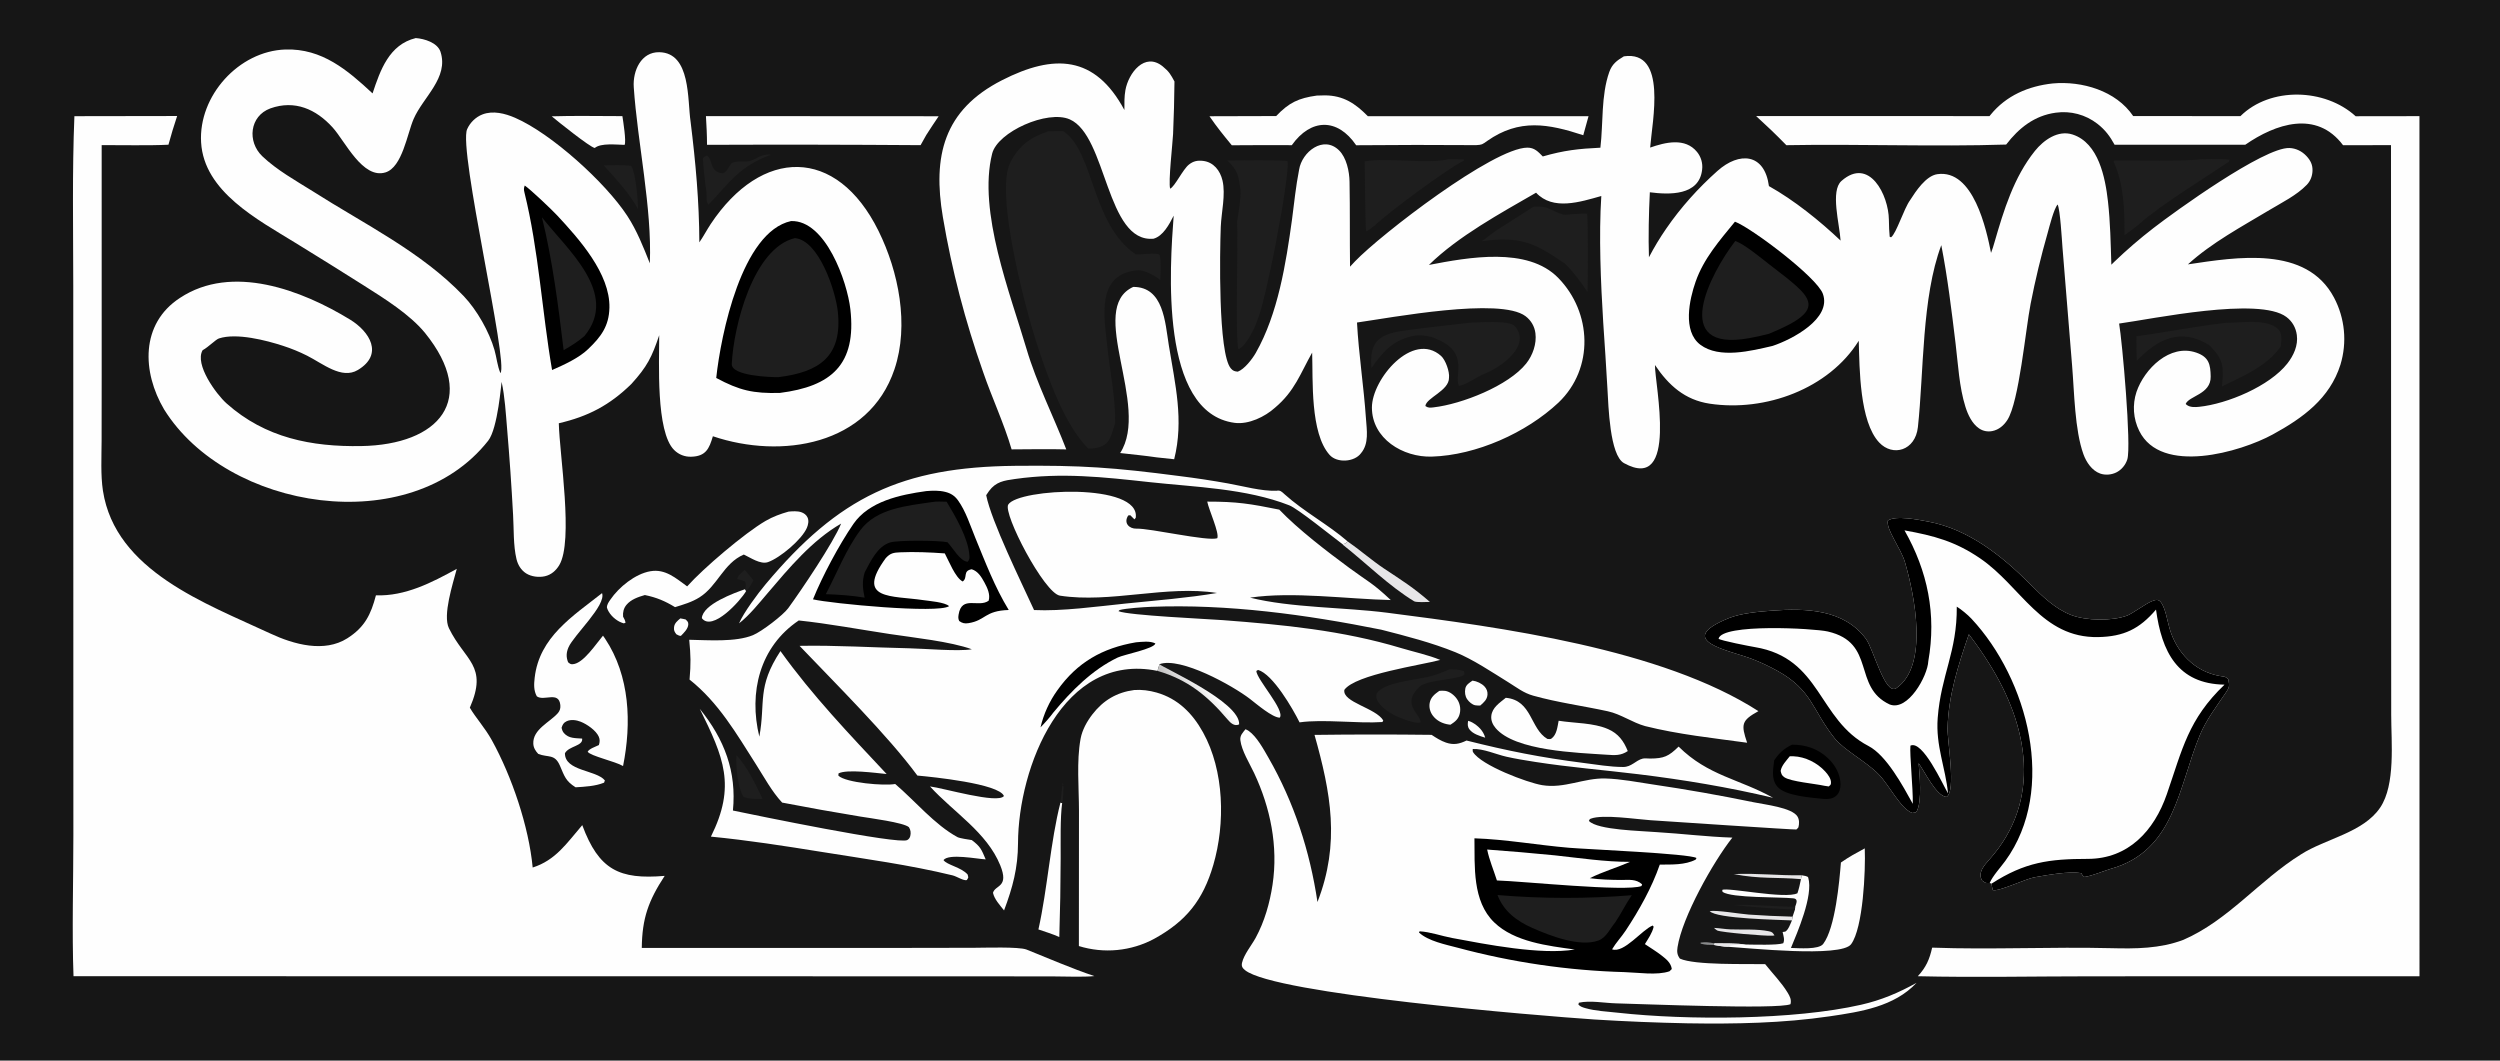
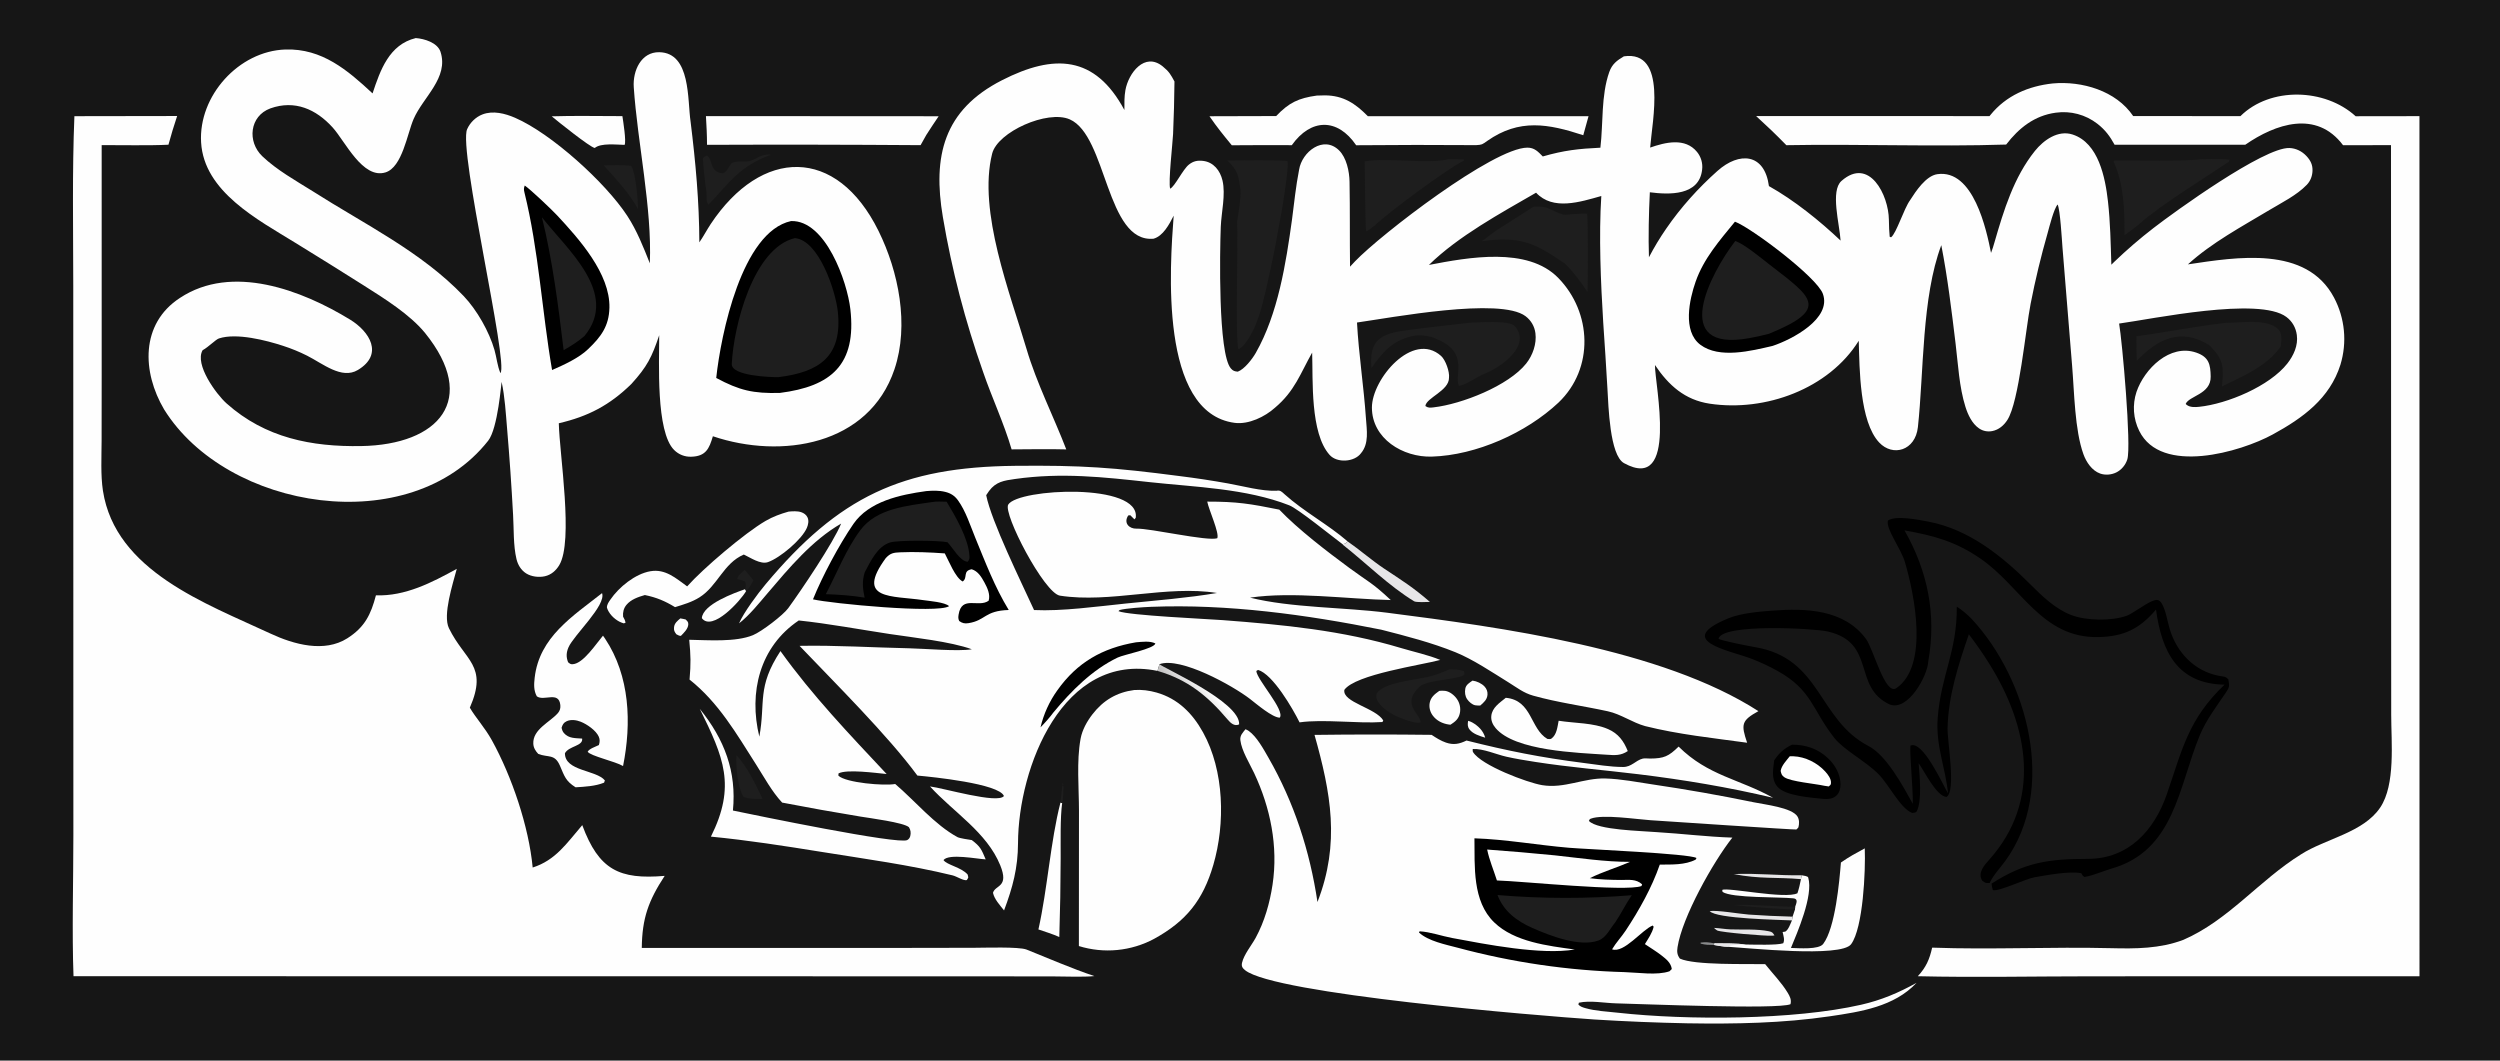
<svg xmlns="http://www.w3.org/2000/svg" version="1.1" style="display: block;" viewBox="0 0 2048 869" width="1584" height="672" preserveAspectRatio="none">
  <defs>
    <linearGradient id="Gradient1" gradientUnits="userSpaceOnUse" x1="974.18" y1="576.51" x2="989.959" y2="563.215">
      <stop class="stop0" offset="0" stop-opacity="1" stop-color="rgb(198,197,197)" />
      <stop class="stop1" offset="1" stop-opacity="1" stop-color="rgb(255,255,255)" />
    </linearGradient>
  </defs>
  <path transform="translate(0,0)" fill="rgb(22,22,22)" d="M 0 0 L 2048 0 L 2048 869 L 0 869 L 0 0 z" />
  <path transform="translate(0,0)" fill="rgb(254,254,254)" d="M 1330.29 46.162 C 1366.05 40.959 1353.44 99.305 1351.81 120.916 C 1364.17 116.603 1380.45 112.513 1390.21 124.495 C 1393.49 128.529 1395 133.717 1394.4 138.882 C 1392.07 160.634 1367.13 159.565 1351.55 157.545 C 1350.69 174.245 1350.26 194.192 1350.81 210.793 C 1355.04 202.688 1359.77 194.849 1364.97 187.322 C 1376.86 169.995 1391.28 153.987 1406.96 140.031 C 1424.84 124.12 1445.51 125.504 1449.11 152.475 C 1469.75 164.051 1490.66 180.861 1507.81 197.122 C 1506.95 183.354 1499.28 156.401 1508.55 148.236 C 1531.37 128.139 1547.16 159.961 1547.37 179.981 C 1547.42 184.91 1547.67 190.806 1548.04 193.989 L 1549.14 194.437 C 1553.53 191.241 1559.62 170.991 1564.79 163.944 C 1569.33 156.807 1577.69 144.085 1586.98 142.722 C 1616.73 138.355 1627.34 188.46 1631.05 207.206 C 1632.22 204.341 1633.06 201.363 1633.92 198.407 C 1641.5 172.238 1649.68 145.282 1666.99 123.674 C 1674.15 114.777 1685.93 106.331 1697.86 110.208 C 1719.21 117.143 1724.63 145.644 1726.82 164.826 C 1728.79 182.077 1729.07 199.627 1729.62 216.882 C 1730.39 216.114 1731.16 215.354 1731.94 214.602 C 1742.19 204.748 1752.98 195.455 1764.24 186.766 C 1781.61 173.34 1854.58 120.573 1875.45 121.272 C 1880.85 121.453 1885.8 123.936 1889.46 127.863 C 1892.83 131.476 1894.6 135.079 1894.4 140.074 C 1894.22 144.369 1892.68 148.352 1889.7 151.446 C 1881.41 160.031 1869.39 165.917 1859.2 172.033 C 1836.65 185.565 1811.84 198.831 1792.34 216.615 C 1832.31 210.669 1889.34 200.993 1912.03 243.824 C 1920.98 260.748 1922.87 280.524 1917.28 298.834 C 1908.53 326.514 1886.53 342.474 1861.85 355.964 C 1835.49 370.373 1770.39 389.463 1752.44 353.012 C 1747.54 343.096 1746.74 331.648 1750.2 321.143 C 1756.65 302.24 1777.51 281.521 1799.06 288.872 C 1809.64 292.479 1810.82 298.674 1810.99 308.557 C 1811.24 323.125 1793.12 324.333 1790.52 330.98 C 1790.85 331.3 1791 331.46 1791.39 331.762 C 1794.09 333.851 1798.3 333.654 1801.51 333.32 C 1824.67 330.912 1859.26 316.35 1873.77 297.875 C 1878.96 291.261 1882.73 283.049 1881.56 274.475 C 1880.74 268.46 1877.88 263.375 1873.02 259.71 C 1850.72 242.891 1763.22 261.364 1735.98 265.109 C 1738.51 279.509 1746.16 365.48 1742.68 376.45 C 1741.24 380.974 1737.87 385.039 1733.6 387.119 C 1729.64 389.044 1724.65 389.488 1720.47 388.008 C 1713.7 385.606 1709.09 378.648 1706.75 372.17 C 1699.58 352.336 1699.28 321.183 1697.48 299.712 L 1689.57 202.634 C 1689.07 196.044 1687.71 171.999 1685.62 167.551 C 1682.5 171.058 1678.87 185.683 1677.5 190.633 C 1671.99 209.848 1667.31 229.291 1663.48 248.909 C 1659.32 270.127 1654.02 329.167 1644.45 344.082 C 1641.61 348.513 1637.47 352.096 1632.2 353.166 C 1628.33 353.953 1624.46 353.237 1621.2 350.987 C 1615.52 347.068 1612.12 339.814 1610.1 333.376 C 1604.95 317.009 1604.08 298.512 1602.01 281.489 C 1598.75 254.663 1595.5 227.388 1590.31 200.878 C 1574.19 243.888 1576.09 304.477 1571.14 349.975 C 1569.05 369.254 1550.6 374.453 1539.43 362.567 C 1523.33 345.431 1523.34 301.952 1522.69 279.214 C 1498.2 318.544 1446.22 337.621 1400.58 330.754 C 1380.23 327.692 1366.94 315.726 1355.74 299.072 C 1355.58 315.099 1375.22 404.096 1330.41 379.481 C 1318.61 373.001 1317.66 332.426 1316.79 318.15 C 1315.76 300.175 1314.61 282.206 1313.36 264.246 C 1311.33 231.49 1309.7 192.969 1311.79 160.602 C 1294.45 165.468 1272.22 172.759 1258.35 157.877 C 1229.17 174.757 1194.73 193.42 1170.57 217.074 C 1202.91 210.871 1251.32 201.948 1276.48 227.671 C 1304.14 255.947 1306.01 301.887 1276.75 329.832 C 1250.32 354.682 1209.32 373.006 1172.96 374.119 C 1149.26 374.844 1123.84 359.403 1123.87 333.867 C 1123.9 310.571 1157.35 270.95 1180.52 291.621 C 1184.2 294.91 1187.65 304.63 1187.02 309.518 C 1187.16 320.189 1168.29 325.902 1167.66 332.69 C 1169.95 334.331 1171.62 334.08 1174.41 333.763 C 1197.4 331.145 1235.76 316.093 1250.25 297.863 C 1255.62 291.117 1258.96 281.623 1257.81 272.945 C 1257.07 267.332 1254.25 262.518 1249.75 259.091 C 1229.07 243.324 1139.48 260.33 1111.65 264.257 C 1113.06 290.241 1117.21 316.735 1118.98 342.733 C 1119.64 352.372 1121.65 363.426 1114.91 371.36 C 1109.57 378.621 1095.34 379.6 1089.2 372.716 C 1073.19 354.764 1075.65 311.382 1074.92 288.902 C 1065.29 305.911 1060.73 320.397 1044.43 334.087 C 1036.23 341.475 1022.89 347.961 1011.46 346.466 C 949.398 338.341 958.422 217.749 961.479 176.71 C 957.79 184.013 952.76 193.422 944.981 195.59 C 906.027 199.162 906.959 111.26 876.343 97.803 C 858.184 89.822 817.242 107.99 812.763 125.9 C 800.907 173.294 827.632 240.652 840.985 286.075 C 849.09 313.649 863.431 341.993 873.493 368.218 C 859.118 367.795 843.2 368.161 828.71 368.195 C 822.452 346.821 812.618 325.932 805.396 304.883 C 790.698 263.041 779.801 221.623 772.4 177.875 C 763.975 128.073 772.88 90.179 820.859 65.719 C 863.511 43.976 897.037 45.287 921.102 90.138 C 921.076 84.51 921.002 79.13 921.92 73.929 C 924.391 59.926 937.717 42.339 952.521 54.414 C 957.8 58.721 959.07 61.112 962.129 66.759 C 961.998 81.124 961.616 95.484 960.984 109.835 C 960.581 117.805 956.993 149.065 958.583 154.596 C 962.442 152.831 968.941 138.854 973.941 134.866 C 977.549 131.989 980.967 131.294 985.547 131.824 C 994.193 132.826 999.551 139.809 1001.46 147.866 C 1004.18 159.385 1000.54 173.915 1000.06 185.737 C 999.266 205.538 997.77 289.765 1008.34 301.894 C 1010.15 303.96 1011.34 304.259 1014 304.519 C 1019.42 302.535 1025.87 294.176 1028.75 289.119 C 1046.98 257.078 1053.44 215.892 1058.43 179.783 C 1060.27 165.773 1061.49 152.994 1064.23 138.99 C 1066.55 124.429 1084.17 110.625 1096.94 123.185 C 1103.05 129.2 1105.39 140.386 1105.54 148.79 C 1105.97 172.032 1105.65 195.258 1105.95 218.502 C 1107.29 217.039 1108.64 215.59 1110.01 214.157 C 1131.26 191.989 1223.37 121.126 1251.2 120.975 C 1257.06 120.944 1260.03 124.311 1263.85 128.191 C 1281.32 123.147 1293.3 121.862 1311.04 121.012 C 1313.43 100.965 1311.51 78.305 1318.31 59.013 C 1320.62 52.466 1324.61 49.523 1330.29 46.162 z" />
  <path transform="translate(0,0)" fill="rgb(0,0,0)" d="M 1421.27 181.64 C 1434.51 186.551 1488.32 227.036 1493.29 240.719 C 1500.72 261.143 1467.82 278.211 1452.26 283.371 C 1434.76 287.488 1408.38 294.182 1392.85 282.408 C 1378.22 271.317 1383.95 245.377 1389.06 230.778 C 1395.74 211.689 1408.73 197.039 1421.27 181.64 z" />
  <path transform="translate(0,0)" fill="rgb(30,30,30)" d="M 1421.57 197.433 C 1429.31 200.209 1443.04 211.694 1449.84 216.971 C 1483.9 243.402 1499.81 252.778 1449.18 273.465 C 1443.83 274.887 1438.43 276.087 1432.98 277.062 C 1367.23 289.025 1401.1 223.929 1421.57 197.433 z" />
  <path transform="translate(0,0)" fill="rgb(254,254,254)" d="M 60.95 95.195 L 145.117 95.058 C 142.514 102.826 140.138 110.668 137.992 118.575 C 122.081 119.369 99.651 118.838 83.29 118.895 L 83.301 306.439 L 83.238 361.26 C 83.19 373.967 82.377 389.427 84.319 402.06 C 94.471 467.853 168.724 494.452 221.579 519.119 C 240.828 528.103 265.693 534.948 284.53 522.985 C 298.837 513.899 303.869 503.373 307.96 487.783 C 331.97 488.631 353.803 477.313 374.195 466.079 C 370.919 478.487 362.557 504.076 367.765 514.724 C 380.942 541.663 400.044 545.179 384.886 579.839 C 389.662 588.082 397.217 596.158 402.999 606.642 C 419.32 636.236 433.236 677.289 436.37 710.807 C 455.208 704.784 464.232 690.943 476.986 676.064 C 490.596 712.845 507.408 720.783 544.502 717.641 C 531.167 738.024 526.015 752.405 525.75 776.681 L 727.96 776.689 L 797.891 776.565 C 806.214 776.554 834.794 775.57 840.933 778.014 C 859.003 785.208 877.716 793.452 896.508 799.75 C 887.361 800.645 873.96 800.075 864.324 800.03 L 810.328 799.947 L 629.678 799.92 L 60.222 799.848 C 58.894 764.577 60.112 720.382 60.107 684.238 L 60.063 455.411 L 60.019 233.763 C 59.998 188.725 59.087 140.007 60.95 95.195 z" />
  <path transform="translate(0,0)" fill="rgb(254,254,254)" d="M 340.582 31.197 C 347.651 31.713 358.34 34.907 360.868 42.442 C 367.761 63.73 346.645 79.482 338.818 97.523 C 333.633 109.476 329.569 137.046 315.752 141.269 C 297.1 146.969 282.732 115.749 272.502 104.444 C 258.907 89.42 241.445 81.69 221.5 88.798 C 204.462 95.051 202.323 116.06 214.926 128.057 C 226.787 139.349 242.16 147.924 256.029 156.593 C 298.145 183.49 345.076 206.109 379.928 242.663 C 390.776 254.102 400.758 271.757 405.078 286.751 C 406.884 293.02 407.348 299.585 409.943 305.723 C 416.889 298.147 375.283 122.568 382.673 105.852 C 385.066 100.442 389.724 95.85 395.267 93.736 C 403.949 90.424 413.779 92.961 421.975 96.52 C 451.678 109.419 495.984 149.5 513.856 176.833 C 521.827 189.024 526.978 202.276 532.342 215.733 C 534.23 170.552 522.237 116.855 519.176 71.425 C 518.266 57.905 525.258 42.504 540.073 42.772 C 566.11 43.242 563.043 82.014 565.736 99.709 C 569.886 133.383 572.786 165.133 572.903 198.566 C 575.754 194.559 579.348 187.874 582.153 183.646 C 623.706 121.015 685.316 119.504 719.743 189.327 C 736.072 222.445 744.986 266.214 732.744 302.573 C 711.745 364.938 640.125 376.409 583.991 357.443 C 580.985 367.64 578.215 373.909 566.201 374.214 C 560.993 374.397 555.944 372.403 552.266 368.711 C 537.149 353.753 540.067 296.302 540.033 274.656 C 533.994 292.623 530.159 300.354 517.248 314.581 C 499.483 331.971 481.817 341.221 457.773 346.795 C 458.345 372.442 469.956 443.375 458.13 463.074 C 455.464 467.515 451.552 470.952 446.423 472.134 C 441.559 473.256 435.261 472.531 431.01 469.81 C 426.817 467.126 424.235 462.814 423.098 458.048 C 420.425 446.833 420.998 433.353 420.317 421.808 C 419.048 398.266 417.415 374.745 415.417 351.253 C 414.36 338.909 413.573 324.824 410.919 312.888 C 410.69 313.043 407.921 351.027 399.893 361.129 C 335.937 442.205 186.015 418.365 134.415 335.428 C 116.422 304.915 114.849 265.335 147.385 244.117 C 190.108 215.846 247.221 237.682 286.797 261.867 C 302.778 271.633 314.557 290.31 293.143 303.158 C 279.912 311.097 264.413 297.888 251.59 291.431 C 245.208 288.224 238.589 285.514 231.792 283.324 C 218.029 278.846 193.853 272.579 179.398 277.28 C 176.67 278.167 170.849 284.301 165.977 286.954 C 159.218 298.575 177.143 322.983 185.575 330.515 C 217.32 358.874 255.355 366.175 295.897 365.488 C 359.495 364.411 392.425 327.449 348.102 272.694 C 335.67 257.554 314.879 244.586 297.871 233.814 C 279.386 222.112 260.823 210.535 242.182 199.083 C 211.201 179.973 167.106 157.099 164.74 116.659 C 162.512 78.571 195.581 41.822 233.779 40.56 C 263.788 39.569 284.771 57.505 305.2 76.531 C 311.537 57.455 318.775 36.527 340.582 31.197 z" />
  <path transform="translate(0,0)" fill="rgb(0,0,0)" d="M 648.008 181.128 C 676.347 180.151 694.074 230.922 696.615 253.3 C 701.78 298.789 681.03 316.58 638.83 321.947 C 616.927 322.479 605.895 319.948 586.733 309.675 C 590.542 274.167 607.655 190.001 648.008 181.128 z" />
  <path transform="translate(0,0)" fill="rgb(30,30,30)" d="M 651.18 195.101 C 670.897 196.853 684.51 238.388 686.317 255.098 C 690.327 292.177 671.131 304.871 637.715 309.013 C 631.121 309.109 598.999 308.026 599.464 298.21 C 600.922 267.43 617.031 203.197 651.18 195.101 z" />
  <path transform="translate(0,0)" fill="rgb(0,0,0)" d="M 429.873 151.996 C 434.773 155.4 451.876 171.613 456.322 176.39 C 474.403 195.816 499.863 224.224 499.241 252.118 C 498.902 267.365 492.128 276.176 481.772 286.057 C 474.294 293.325 461.656 299.082 452.257 303.181 C 443.95 255.04 441.391 205.256 429.589 157.545 C 429.037 155.313 429.066 154.166 429.873 151.996 z" />
  <path transform="translate(0,0)" fill="rgb(30,30,30)" d="M 443.946 178.008 C 463.832 203.814 507.759 240.171 478.752 275.347 C 473.43 279.931 467.824 283.461 461.736 286.897 C 457.47 251.188 452.528 212.685 443.946 178.008 z" />
  <path transform="translate(0,0)" fill="rgb(254,254,254)" d="M 605.422 510.755 C 609.194 501.894 620.803 486.326 627.164 478.725 C 687.301 406.871 738.857 382.628 831.517 381.676 C 885.927 381.117 912.32 383.024 966.389 390.077 C 979.601 391.722 992.767 393.722 1005.87 396.072 C 1018.49 398.329 1033.17 402.495 1045.61 402.11 C 1048.86 401.478 1049.89 402.786 1052.45 405.089 C 1068.15 419.213 1088.07 429.785 1103.93 443.559 C 1101.6 445.803 1102.7 445.281 1099.79 445.864 C 1091.39 439.613 1063.3 416.829 1056.18 414.035 C 1020.72 400.14 978.821 399.08 941.881 395.047 C 903.709 390.879 869.948 387.038 831.485 392.458 C 822.376 393.742 815.867 394.711 810.238 402.271 C 809.412 403.394 808.63 404.548 807.892 405.731 C 812.09 427.114 836.559 476.807 847.095 499.834 C 869.81 500.957 899.079 496.879 922.263 494.494 C 946.115 492.041 973.652 489.875 996.948 485.856 C 955.784 479.239 909.53 494.453 868.294 488.045 C 855.417 486.044 821.433 420.667 825.957 413.406 C 834.232 400.124 934.507 395.263 930.385 424.267 L 929.327 425.538 L 925.932 422.146 L 924.267 422.322 C 920.062 428.718 925.322 433.352 930.994 433.15 C 942.102 432.755 989.12 443.691 997.189 441.009 C 999.114 436.845 990.273 417.738 988.97 410.997 C 1013.53 410.983 1024.04 412.741 1047.99 417.564 C 1063.38 433.692 1087.12 451.86 1105.23 465.222 C 1121.03 476.88 1124.02 477.28 1139.32 491.647 C 1103.74 490.84 1058.99 484.47 1024.05 489.675 C 1057.84 498.1 1101.09 497.504 1136.34 502.03 C 1229.55 514 1361.15 531.576 1440.49 582.669 C 1426.52 590.408 1426.14 593.436 1431.25 608.558 C 1403.4 604.714 1375.12 601.793 1347.72 594.926 C 1337.17 592.016 1327.94 585.161 1317.18 582.795 C 1296.81 578.344 1276.08 575.618 1255.99 569.984 C 1248 567.744 1242.63 563.332 1235.71 559.063 C 1222.31 550.796 1206.74 540.253 1192.25 534.387 C 1172.73 526.488 1151.89 521.136 1131.55 515.934 C 1070.14 503.599 1005.72 494.741 942.988 497.199 C 936.843 497.44 922.545 498.389 917.207 499.796 L 916.244 500.761 C 924.593 504.272 989.135 507.14 1001.57 508.088 C 1051.34 511.88 1099.61 516.479 1147.77 530.98 C 1157.82 534.006 1170.29 536.681 1179.87 540.716 C 1164.72 544.884 1110.39 552.526 1101.3 565.224 C 1099.47 575.453 1127.08 580.003 1133.17 590.294 L 1132.49 591.588 C 1112.53 592.991 1084.03 589.064 1064.6 591.865 C 1059.14 580.818 1042.8 552.455 1030.61 548.891 L 1029.17 549.771 C 1029.61 556.833 1052.94 582.047 1048.38 588.011 C 1042.41 588.02 1029.17 576.677 1024.09 572.752 C 1009.86 561.75 967.129 537.974 949.865 544.174 L 948.212 549.69 C 870.565 533.857 834.158 629.099 833.959 690.847 C 833.894 711.159 829.608 727.09 822.515 745.95 C 818.963 741.419 814.668 736.945 813.451 731.518 C 815.307 724.879 826.842 727.286 819.408 708.98 C 808.394 681.86 781.098 665.5 761.862 644.372 C 772.485 645.589 817.485 658.925 822.42 652.209 C 818.476 642.044 763.271 636.5 751.526 635.455 C 727.144 602.367 684.194 559.804 654.999 529.174 C 684.367 528.577 715.423 530.566 744.881 531.174 C 757.338 531.431 784.943 533.896 796.133 531.976 C 778.72 525.616 748.082 522.384 728.864 519.476 C 704.944 515.858 678.207 510.866 654.335 508.378 C 622.335 529.894 613.2 567.363 622.046 603.583 C 627.291 575.245 619.808 563.236 639.353 533.456 C 665.422 569.852 695.85 601.64 726.333 634.193 C 717.608 633.376 693.785 630.043 686.917 633.684 L 686.786 635.507 C 692.694 641.383 724.614 644.069 733.343 642.356 C 749.36 655.947 765.695 675.784 784.342 685.876 C 786.145 686.852 793.705 687.957 796.078 688.305 C 803.29 693.718 804.036 696.05 807.47 704.126 C 800.228 703.743 777.341 699.141 772.913 704.68 C 775.61 708.743 787.416 710.495 792.691 716.539 C 793.391 719.643 793.587 718.431 792.029 721.087 C 789.52 721.888 783.685 718.039 780.389 717.235 C 745.199 708.656 708.661 703.746 672.91 697.982 C 642.871 693.14 612.593 688.426 582.387 685.48 C 603.108 643.884 592.911 620.627 573.266 580.795 C 593.531 605.867 603.502 632.22 600.415 664.105 C 617.936 667.761 736.061 692.207 743.206 688.305 C 744.515 687.59 745.313 686.483 745.689 685.014 C 746.34 682.468 746.008 679.981 744.61 677.781 C 740.574 673.921 711.842 670.221 704.951 669.07 C 683.49 665.544 662.078 661.718 640.724 657.594 C 632.231 648.442 626.093 636.944 619.418 626.457 C 603.291 601.121 588.662 575.678 564.883 556.808 C 566.01 543.321 565.865 537.402 564.613 524.19 C 580.166 524.483 602.569 526.266 616.805 520.423 C 624.06 517.445 641.616 503.918 645.673 498.358 C 656.531 483.479 682.768 444.56 689.056 428.999 C 665.21 442.769 646.432 465.344 628.793 486.051 C 621.73 494.343 613.957 504.079 605.422 510.755 z" />
  <path transform="translate(0,0)" fill="rgb(0,0,0)" d="M 758.775 402.374 C 764.05 401.948 769.135 401.751 774.325 403.018 C 778.8 404.111 782.078 406.189 784.779 409.935 C 791.188 418.823 794.836 430.579 798.981 440.673 C 807.304 460.939 814.909 481.01 826.353 499.789 C 806.394 500.424 807.602 508.277 793.466 510.569 C 790.265 511.087 788.396 510.655 785.795 508.834 C 784.863 506.986 784.975 505.51 785.293 503.521 C 787.852 487.541 801.65 498.206 809.911 492.181 C 811.412 487.104 808.854 481.654 806.434 477.218 C 804.012 472.781 801.133 467.949 796.03 466.424 C 788.406 467.683 793.034 473.301 788.645 476.44 C 782.606 473.425 777.198 459.387 773.972 453.42 C 762.178 452.582 749.363 451.996 737.563 452.53 C 732.026 452.78 729.47 453.096 725.614 457.283 C 700.362 491.833 730.704 487.868 756.299 491.703 C 761.138 492.428 774.159 493.381 777.494 496.646 C 768.48 502.933 680.381 494.501 665.995 491.062 C 673.639 472.134 687.439 446.234 699.123 429.272 C 711.906 410.716 737.426 405.334 758.775 402.374 z" />
  <path transform="translate(0,0)" fill="rgb(30,30,30)" d="M 763.543 411.366 C 767.247 410.629 771.68 411.079 775.478 411.069 C 782.753 423.206 793.214 440.979 794.149 455.156 C 794.309 457.593 794.252 458.441 792.682 460.297 C 786.429 459.805 780.638 448.917 776.169 444.272 C 769.026 442.711 735.644 442.475 729.207 444.45 C 718.739 447.663 713.159 459.968 708.379 468.925 C 706.096 476.379 706.709 482.255 708.302 489.677 C 697.751 487.898 687.173 487.183 676.498 486.833 C 685.694 469.403 692.959 450.302 704.798 434.386 C 718.116 416.483 743.078 414.407 763.543 411.366 z" />
  <path transform="translate(0,0)" fill="rgb(0,0,0)" d="M 930.589 526.27 C 935.498 525.885 941.995 524.949 946.482 527.193 C 945.581 531.555 920.738 536.286 915.586 538.758 C 894.687 548.783 877.645 566.06 863.022 583.66 C 859.753 588.082 856.23 592.003 852.392 595.938 C 854.959 585.013 859.646 574.698 866.188 565.58 C 882.419 542.689 903.203 530.927 930.589 526.27 z" />
  <path transform="translate(0,0)" fill="rgb(254,254,254)" d="M 1020.29 597.506 C 1021.21 597.862 1022.08 598.264 1022.89 598.835 C 1029.55 603.519 1035.11 613.824 1039.1 620.778 C 1060.13 657.453 1073.06 697.319 1079.27 739.06 C 1098.03 690.872 1090.19 649.496 1076.85 602.138 C 1108.82 601.717 1140.8 601.702 1172.77 602.094 C 1176.51 604.566 1180.27 606.972 1184.54 608.44 C 1190.82 610.597 1195.57 609.562 1201.38 606.745 C 1235.16 615.235 1262.26 620.659 1297.01 625.085 C 1307.63 626.437 1318.98 628.403 1329.66 628.427 C 1336.61 628.443 1339.88 623.036 1345.7 621.565 C 1347.32 621.156 1350.04 621.528 1351.81 621.517 C 1363.13 621.448 1366.94 619.728 1375.12 611.713 C 1399.36 635.731 1424.8 638.151 1452.52 653.681 C 1416.44 645.074 1379.14 638.865 1342.32 634.372 C 1314.21 630.941 1285.89 628.669 1257.9 624.312 C 1249.91 623.07 1241.86 621.772 1233.98 619.993 C 1225.5 618.079 1215.06 613.258 1206.47 613.697 C 1206.47 614.543 1206.27 615.511 1206.72 616.241 C 1213.5 627.134 1251.1 641.259 1263.29 643.304 C 1281.38 646.338 1297.36 637.362 1315.01 637.839 C 1327.99 638.19 1341.4 640.868 1354.25 642.784 C 1381.9 646.857 1409.42 651.72 1436.79 657.365 C 1445.42 659.186 1468.05 661.654 1472.51 669.036 C 1474.12 671.694 1474 675.007 1473.25 677.899 C 1472.88 678.29 1472.03 679.444 1471.6 679.639 C 1470.85 679.983 1364.18 672.852 1351.94 672.024 C 1340.18 671.229 1313.12 667.049 1303.26 670.734 C 1302.08 671.174 1302.15 671.494 1301.63 672.613 C 1308.71 680.234 1345.22 680.734 1356.81 681.775 C 1377.61 683.01 1398.31 685.63 1419.15 686.294 C 1403.32 706.323 1377.98 751.534 1374.23 776.119 C 1373.66 779.878 1373.91 782.367 1376.16 785.419 C 1388.14 790.966 1430.71 789.668 1446.02 789.961 C 1452.02 797.538 1459.45 805.073 1464.4 813.284 C 1466.3 816.417 1467.68 819.071 1466.78 822.773 C 1457.08 827.224 1344.12 822.578 1323.98 822.092 C 1314.38 821.86 1302.72 819.514 1293.41 821.555 L 1293.01 823.069 C 1294.5 824.755 1296.57 825.386 1298.67 825.989 C 1306.93 828.371 1316.71 828.819 1325.28 829.764 C 1382.11 836.024 1469.37 835.849 1524.66 823.223 C 1541.23 819.437 1555.25 813.466 1570.03 805.28 C 1551.74 824.822 1524.23 828.981 1498.88 832.711 C 1460.51 838.356 1421.12 839.084 1382.38 838.442 C 1357.05 837.94 1331.72 836.904 1306.43 835.334 C 1259.2 832.165 1044.4 814.462 1020.01 794.961 C 1017.83 793.217 1016.83 791.712 1017.48 788.835 C 1019.01 782.07 1025.32 774.516 1028.67 768.343 C 1035.95 754.926 1040.22 739.824 1042.48 724.784 C 1047.18 693.465 1040.76 661.856 1027.39 633.41 C 1023.71 625.592 1017.09 615.016 1016.1 606.454 C 1015.66 602.624 1018.05 600.336 1020.29 597.506 z" />
  <path transform="translate(0,0)" fill="rgb(0,0,0)" d="M 1207.86 686.861 C 1233.49 687.708 1259.69 692.438 1285.32 694.61 C 1300.29 695.879 1384.08 699.39 1389.76 702.995 L 1389.1 704.308 C 1380.34 708.867 1369.34 708.31 1359.7 708.4 C 1353.23 727.174 1342.7 745.925 1331.76 762.456 C 1328.26 767.747 1323.81 772.361 1320.6 777.825 C 1330.42 781.326 1345.23 761.629 1353.91 758.314 L 1354.67 759.339 C 1353.48 764.521 1350.22 769.053 1347.49 773.55 C 1352.03 776.589 1356.81 779.488 1361.12 782.834 C 1364.93 785.796 1368.93 789.004 1369.53 793.986 L 1367.64 795.811 C 1357.64 799.333 1341.5 796.815 1330.75 796.496 C 1284.58 795.217 1238.71 788.507 1194.11 776.505 C 1184.44 773.939 1169.86 771.068 1162.42 764.015 L 1162.94 763.063 C 1171.76 763.542 1180.79 766.891 1189.52 768.524 C 1217.01 773.665 1262.48 782.637 1290.04 777.962 C 1268.11 774.974 1240.66 771.798 1224.07 755.768 C 1206.02 738.338 1208.18 709.819 1207.86 686.861 z" />
  <path transform="translate(0,0)" fill="rgb(30,30,30)" d="M 1226.75 733.343 C 1263.36 736.417 1300.16 736.466 1336.77 733.488 C 1331.79 740.618 1328.04 748.615 1323.12 755.859 C 1318.98 760.787 1315.96 768.156 1309.54 770.556 C 1294.17 776.296 1269.24 766.504 1255.31 760.317 C 1242.54 754.64 1231.92 746.797 1226.75 733.343 z" />
  <path transform="translate(0,0)" fill="rgb(254,254,254)" d="M 1218.28 696.063 C 1236.8 697.407 1255.31 698.996 1273.8 700.83 C 1294.2 703.041 1314.81 706.193 1335.36 706.165 C 1324.46 710.93 1313.03 714.199 1302.36 719.541 C 1311.05 720.693 1319.51 720.945 1328.25 720.996 C 1334.53 720.965 1340.24 720.054 1345.2 724.561 L 1344.73 725.965 C 1331.94 730.822 1247.36 722.022 1226.27 721.391 C 1223.61 712.948 1220.05 704.76 1218.28 696.063 z" />
-   <path transform="translate(0,0)" fill="rgb(254,254,254)" d="M 1571.75 625.343 C 1572.48 634.583 1574.68 656.244 1570.22 664.674 C 1569.51 666.013 1567.95 665.867 1566.41 666.075 C 1556.77 662.302 1547.76 643.427 1539.04 634.473 C 1528.72 623.865 1510.62 614.625 1502.81 604.769 C 1484.43 581.574 1484.57 565.501 1456.31 549.798 C 1449.46 545.978 1442.36 542.644 1435.04 539.82 C 1416.76 532.777 1370.54 525.073 1416.24 506.475 C 1426.21 502.416 1441.14 501.101 1451.63 500.339 C 1479.32 498.231 1510.6 499.159 1528.59 523.464 C 1534.81 531.857 1544.23 570.141 1553.47 563.833 C 1580.32 545.494 1568.32 486.974 1560.49 460.449 C 1557.22 449.382 1544.77 433.459 1546.57 426.499 C 1553.1 422.062 1571.9 425.904 1579.74 427.396 C 1612.99 433.731 1640.24 455.659 1663.55 479.065 C 1673.02 488.569 1683.82 498.965 1696.78 503.934 C 1709.14 508.674 1730.07 508.999 1742.55 504.39 C 1746.61 502.888 1757.81 494.594 1762.69 492.665 C 1766.13 491.303 1768.49 490.491 1770.92 494.48 C 1774.21 499.892 1775.53 509.024 1777.4 515.286 C 1783.18 534.68 1797.76 550.004 1818.02 553.786 C 1822.15 554.557 1822.81 554.005 1825.45 556.554 C 1826.49 562.314 1826.4 563.106 1823.16 567.876 C 1815.64 578.95 1807.25 589.968 1802.12 602.333 C 1784.58 644.58 1781.6 697.332 1729.03 711.892 C 1722.87 713.804 1714.61 717.314 1708.26 718.413 L 1707.58 718.526 C 1705.94 717.349 1705.92 717.259 1704.97 715.44 C 1694.89 713.597 1677.12 716.996 1666.66 718.791 C 1659.6 720.003 1637.13 730.805 1632.54 729.285 C 1631.96 727.18 1631.72 726.176 1631.46 724.01 L 1629.95 723.472 C 1625.86 723.444 1627.38 723.863 1623.84 721.599 C 1619.75 715.115 1625.64 708.811 1629.81 704.123 C 1672.59 656.07 1662.1 595.351 1629.35 543.421 C 1624.25 535.26 1618.75 527.348 1612.89 519.711 C 1604.25 544.838 1596.06 569.906 1595.44 596.749 C 1595.19 607.196 1602.66 648.614 1594.5 652.987 C 1586.11 652.039 1576.92 632.564 1571.75 625.343 z" />
  <path transform="translate(0,0)" fill="rgb(0,0,0)" d="M 1571.75 625.343 C 1572.48 634.583 1574.68 656.244 1570.22 664.674 C 1569.51 666.013 1567.95 665.867 1566.41 666.075 C 1556.77 662.302 1547.76 643.427 1539.04 634.473 C 1528.72 623.865 1510.62 614.625 1502.81 604.769 C 1484.43 581.574 1484.57 565.501 1456.31 549.798 C 1449.46 545.978 1442.36 542.644 1435.04 539.82 C 1416.76 532.777 1370.54 525.073 1416.24 506.475 C 1426.21 502.416 1441.14 501.101 1451.63 500.339 C 1479.32 498.231 1510.6 499.159 1528.59 523.464 C 1534.81 531.857 1544.23 570.141 1553.47 563.833 C 1580.32 545.494 1568.32 486.974 1560.49 460.449 C 1557.22 449.382 1544.77 433.459 1546.57 426.499 C 1553.1 422.062 1571.9 425.904 1579.74 427.396 C 1612.99 433.731 1640.24 455.659 1663.55 479.065 C 1673.02 488.569 1683.82 498.965 1696.78 503.934 C 1709.14 508.674 1730.07 508.999 1742.55 504.39 C 1746.61 502.888 1757.81 494.594 1762.69 492.665 C 1766.13 491.303 1768.49 490.491 1770.92 494.48 C 1774.21 499.892 1775.53 509.024 1777.4 515.286 C 1783.18 534.68 1797.76 550.004 1818.02 553.786 C 1822.15 554.557 1822.81 554.005 1825.45 556.554 C 1826.49 562.314 1826.4 563.106 1823.16 567.876 C 1815.64 578.95 1807.25 589.968 1802.12 602.333 C 1784.58 644.58 1781.6 697.332 1729.03 711.892 C 1722.87 713.804 1714.61 717.314 1708.26 718.413 L 1707.58 718.526 C 1705.94 717.349 1705.92 717.259 1704.97 715.44 C 1694.89 713.597 1677.12 716.996 1666.66 718.791 C 1659.6 720.003 1637.13 730.805 1632.54 729.285 C 1631.96 727.18 1631.72 726.176 1631.46 724.01 C 1658.81 706.375 1678.61 703.726 1710.36 703.713 C 1743.52 703.7 1764.72 680.645 1775.04 650.796 C 1787.88 613.652 1792.59 589.392 1822.34 560.968 C 1783.75 560.345 1770.88 533.859 1766.2 499.46 C 1752.7 515.317 1739.78 521.583 1718.85 521.993 C 1672.45 522.902 1655.68 480.393 1622.13 457.497 C 1601.71 443.56 1584.15 438.865 1560.16 434.559 C 1579.14 467.944 1586.45 503.333 1579.66 541.77 C 1579.13 553.755 1563.07 583.018 1548.01 577.191 C 1517.24 562.829 1537.31 526.666 1497.33 517.416 C 1486.13 514.824 1410.63 510.678 1407.85 523.328 C 1409.19 524.822 1433.8 529.574 1437.6 530.205 C 1492.15 539.271 1489.03 589.599 1530.66 611.225 C 1545.4 618.886 1558.88 643.964 1566.96 658.606 C 1567.23 646.16 1564.28 617.705 1565.03 610.947 C 1575 606.136 1591.43 642.632 1595.82 650.055 C 1593.83 629.218 1585.62 611.036 1587.36 588.335 C 1590.06 552.834 1603.34 534.072 1602.99 497.046 C 1606.7 499.321 1612.05 503.766 1615.04 506.964 C 1661.26 556.477 1685.3 646.871 1642.75 705.38 C 1638.89 710.691 1632.42 717.659 1629.95 723.472 C 1625.86 723.444 1627.38 723.863 1623.84 721.599 C 1619.75 715.115 1625.64 708.811 1629.81 704.123 C 1672.59 656.07 1662.1 595.351 1629.35 543.421 C 1624.25 535.26 1618.75 527.348 1612.89 519.711 C 1604.25 544.838 1596.06 569.906 1595.44 596.749 C 1595.19 607.196 1602.66 648.614 1594.5 652.987 C 1586.11 652.039 1576.92 632.564 1571.75 625.343 z" />
  <path transform="translate(0,0)" fill="rgb(254,254,254)" d="M 1681.61 68.37 C 1705.57 66.228 1733.46 74.297 1747.5 95.086 L 1835.35 95.159 C 1859.83 70.951 1904.57 72.284 1929.75 95.238 L 1982.01 95.164 L 1982.04 799.89 L 1714.14 799.928 C 1667.39 799.938 1617.43 800.985 1571.06 799.858 C 1577.83 792.593 1580.72 785.92 1582.81 776.436 C 1631.17 778.217 1680.81 775.659 1729.29 776.88 C 1749.6 777.391 1769.23 777.327 1788.52 770.096 C 1825.75 753.918 1850.65 721.357 1884.99 700.013 C 1905.04 687.179 1936.07 682.273 1949.91 661.59 C 1962.5 642.787 1958.89 608.09 1958.88 585.839 L 1958.82 482.446 L 1958.71 118.918 L 1919.43 118.981 C 1897.65 89.895 1864.1 101.445 1839.34 118.579 L 1732.26 118.567 C 1728.5 111.635 1724.45 106.283 1718.21 101.433 C 1708.53 93.904 1696.21 90.621 1684.06 92.335 C 1666.64 94.685 1653.85 104.891 1643.45 118.441 C 1585.4 120.321 1522.31 117.871 1463.37 118.963 C 1454.99 110.328 1447.53 103.221 1438.63 95.101 L 1629.83 95.131 C 1630.08 94.801 1630.34 94.475 1630.6 94.154 C 1643.45 78.268 1661.71 70.514 1681.61 68.37 z" />
  <path transform="translate(0,0)" fill="rgb(254,254,254)" d="M 929.081 565.374 C 935.265 564.906 941.522 565.74 947.468 567.437 C 964.975 572.434 976.917 584.483 985.563 600.119 C 1002.93 631.531 1003.86 674.765 993.946 708.68 C 985.488 737.609 971.695 754.814 945.472 769.22 C 926.545 779.372 904.336 781.507 883.821 775.147 L 883.898 664.233 C 883.885 645.53 881.84 623.806 885.191 605.409 C 886.537 598.019 890.449 591.042 895.016 585.146 C 903.802 573.804 914.903 567.233 929.081 565.374 z" />
-   <path transform="translate(0,0)" fill="rgb(30,30,30)" d="M 858.87 107.527 C 862.866 107.415 866.998 107.467 871.006 107.463 C 896.537 124.181 893.858 183.783 930.533 208.49 C 935.673 208.6 946.969 206.926 949.677 208.608 C 951.521 211.629 950.567 225.131 950.515 229.476 C 946.565 226.137 937.296 220.989 932.215 221.416 C 897.712 224.313 904.556 259.275 906.999 283.116 C 909.102 303.651 913.973 326.412 913.51 346.768 C 909.221 360.228 908.619 367.168 891.577 367.587 C 872.177 348.212 859.084 310.786 850.344 284.589 C 840.731 255.773 814.689 158.737 827.613 133.147 C 834.535 119.442 844.466 112.207 858.87 107.527 z" />
  <path transform="translate(0,0)" fill="rgb(254,254,254)" d="M 493.2 485.979 C 496.796 495.923 469.959 520.476 465.706 530.386 C 463.879 534.643 463.699 538.323 465.382 542.617 C 466.898 543.778 467.249 544.348 469.244 544.212 C 477.884 543.624 488.446 527.314 493.972 520.825 C 494.543 521.609 495.097 522.404 495.635 523.211 C 516.088 553.906 517.447 592.523 510.409 627.644 C 503.847 623.785 483.809 619.472 481.413 615.941 C 482.627 613.475 488.008 611.739 490.595 610.456 C 491.394 608.025 491.56 605.973 490.513 603.586 C 488.257 598.444 480.876 593.392 475.68 591.33 C 472.149 589.928 467.681 589.278 464.122 590.973 C 461.624 592.162 460.835 593.775 460.047 596.277 C 460.41 597.957 460.837 599.318 461.975 600.636 C 465.879 605.161 471.378 604.729 476.894 605.151 C 477.83 611.35 465.991 611.151 462.792 617.167 C 462.737 631.95 488.416 630.761 495.51 639.416 L 494.866 641.268 C 487.704 644.181 479.157 644.595 471.506 645.07 C 463.323 639.884 462.477 636.1 458.699 627.371 C 454.362 617.352 449.102 620.981 440.898 617.672 C 438.691 615.314 437.035 612.691 436.879 609.362 C 436.325 597.524 450.578 591.701 457.033 584.254 C 458.707 582.322 459.287 580.177 459.019 577.632 C 457.784 565.88 445.564 574.829 439.758 570.512 C 437.088 565.678 437.403 560.547 438.012 555.232 C 441.825 521.959 469.101 504.976 493.2 485.979 z" />
  <path transform="translate(0,0)" fill="rgb(254,254,254)" d="M 1078.67 78.31 C 1080.92 78.19 1083.17 78.132 1085.42 78.136 C 1100.57 78.251 1110.36 84.855 1120.52 95.195 L 1301.32 95.231 L 1297.01 110.793 C 1268.38 101.405 1244.67 96.963 1218.3 115.489 C 1214.07 118.458 1214.23 118.588 1209.25 118.919 C 1176.5 118.674 1143.74 118.704 1110.98 119.009 C 1095.65 96.491 1073.83 96.996 1058.25 118.947 C 1042.01 118.765 1025.37 118.991 1009.09 119.028 C 1002.2 110.667 996.926 104.186 990.793 95.244 L 1045.43 95.093 C 1055.92 84.08 1063.73 80.398 1078.67 78.31 z" />
-   <path transform="translate(0,0)" fill="rgb(254,254,254)" d="M 928.346 235.08 C 953.229 235.002 954.446 264.015 957.505 282.948 C 962.664 314.878 969.952 344.184 961.889 376.274 L 947.767 374.762 C 937.868 373.325 927.592 372.31 917.631 371.192 C 942.697 332.482 889.825 252.767 928.346 235.08 z" />
  <path transform="translate(0,0)" fill="rgb(30,30,30)" d="M 1005.48 131.49 C 1011.92 131.471 1051.86 130.822 1054.85 132.142 C 1056.35 146.38 1037.27 245.655 1030.06 262.246 C 1028.44 267.881 1020.29 284.542 1014.46 286.066 C 1011.78 276.373 1014.44 196.809 1013.42 181.734 C 1013.43 181.766 1017.01 161.275 1016.19 155.405 C 1014.58 143.803 1014.01 139.7 1005.48 131.49 z" />
  <path transform="translate(0,0)" fill="rgb(254,254,254)" d="M 578.305 95.131 L 768.945 95.243 C 765.514 100.173 762.126 105.53 758.823 110.581 L 754.146 118.937 C 695.828 118.515 637.508 118.424 579.189 118.664 C 579.182 110.516 578.788 103.231 578.305 95.131 z" />
  <path transform="translate(0,0)" fill="rgb(254,254,254)" d="M 645.973 419.185 C 649.259 418.894 653.141 418.592 656.317 419.641 C 658.576 420.388 660.619 421.857 661.594 424.082 C 662.76 426.742 662.074 430.015 660.957 432.575 C 656.773 442.164 638.975 457.12 629.148 460.562 C 623.01 462.712 614.902 456.952 609.334 454.36 C 592.584 461.553 587.881 480.039 573.046 489.416 C 566.851 493.332 559.952 495.319 552.998 497.459 C 544.733 492.416 537.774 489.496 528.276 487.542 C 522.847 489.106 516.933 491.096 513.193 495.59 C 510.882 498.367 510.106 501.727 510.431 505.258 C 511.404 506.924 512.086 508.293 512.442 510.198 L 511.054 510.767 C 509.739 510.354 508.413 509.899 507.198 509.239 C 502.814 506.857 498.687 502.697 497.198 497.881 C 497.113 495.357 498.623 493.344 499.989 491.338 C 506.984 481.071 520.296 470.196 532.791 468.037 C 545.069 465.916 553.696 473.768 562.916 480.448 C 576.146 465.601 610.08 436.738 627.18 426.796 C 633.209 423.292 639.288 421.091 645.973 419.185 z" />
  <path transform="translate(0,0)" fill="rgb(30,30,30)" d="M 1801.75 130.5 C 1808 130.435 1820.73 129.96 1826.42 130.853 C 1826.27 131.376 1826.11 131.9 1825.96 132.423 C 1806.06 145.9 1769.51 168.25 1752.83 183.239 L 1752.25 183.76 C 1748.28 187.041 1744.48 189.798 1740.32 192.822 C 1740.52 172.553 1740.01 151.229 1731.5 132.544 L 1732.01 131.523 C 1744.69 131.344 1792.32 132.28 1801.37 130.573 L 1801.75 130.5 z" />
  <path transform="translate(0,0)" fill="rgb(30,30,30)" d="M 1203.74 264.457 C 1211.08 264.195 1236.57 262.177 1240.95 267.215 C 1254.77 283.089 1229.78 300.781 1216.44 306.081 C 1209.39 308.881 1201.87 315.001 1195.18 316.22 C 1190.89 307.982 1203.88 289.041 1177.47 278.071 C 1172.6 275.17 1163.09 274.071 1157.69 275.213 C 1140.9 278.766 1132.66 288.488 1123.5 301.538 C 1121.78 280.969 1128.61 274.081 1149.01 271.094 C 1167.2 268.43 1185.5 266.706 1203.74 264.457 z" />
  <path transform="translate(0,0)" fill="rgb(30,30,30)" d="M 1823.74 264.49 C 1835.6 264.55 1857.55 260.759 1866.43 269.862 C 1869.86 273.377 1868.8 279.199 1868.46 283.821 C 1856.76 300.372 1838.08 307.744 1820.24 316.631 C 1821.64 300.024 1821.96 295.241 1809.91 282.837 C 1786.3 268.249 1767.85 277.637 1750.52 295.485 C 1750.1 289.702 1750.23 281.523 1750.15 275.555 C 1775.52 272.05 1797.26 267.512 1823.74 264.49 z" />
  <path transform="translate(0,0)" fill="rgb(254,254,254)" d="M 1508.08 706.7 C 1514.92 701.942 1520.34 699.026 1527.61 695.105 C 1528.36 713.443 1526.24 760.332 1516.43 773.632 C 1508.14 784.854 1430.86 776.586 1415.19 775.701 C 1412.04 775.714 1407.32 774.786 1404.09 774.26 L 1404.38 772.928 C 1411.82 773.025 1423.11 772.839 1430.17 773.885 C 1436.64 773.941 1455.85 774.61 1460.84 772.849 C 1462.16 769.815 1461.04 767.018 1460.32 763.638 L 1462.54 763.298 C 1465.08 761.804 1466.66 757.047 1467.95 754.136 L 1468.47 751.06 L 1470.42 745.28 L 1470.6 742.967 C 1471.52 740.199 1473.37 736.499 1469.18 736.04 C 1458.08 734.825 1418.65 735.952 1411.12 730.776 L 1410.86 729.177 C 1414.7 726.723 1462.69 736.988 1472.47 731.854 C 1473.87 727.598 1474.47 724.649 1475.35 720.321 L 1475.97 717.145 C 1477.45 717.459 1480.92 717.782 1481.28 718.99 C 1485.7 733.763 1472.12 764.541 1467.14 776.695 C 1473.79 776.875 1489.93 778.204 1493.54 773.43 C 1503.49 760.265 1506.82 722.19 1508.08 706.7 z" />
-   <path transform="translate(0,0)" fill="rgb(231,230,232)" d="M 1404.38 772.928 C 1411.82 773.025 1423.11 772.839 1430.17 773.885 C 1426.52 774.08 1417.46 774.023 1415.19 775.701 C 1412.04 775.714 1407.32 774.786 1404.09 774.26 L 1404.38 772.928 z" />
+   <path transform="translate(0,0)" fill="rgb(231,230,232)" d="M 1404.38 772.928 C 1411.82 773.025 1423.11 772.839 1430.17 773.885 C 1426.52 774.08 1417.46 774.023 1415.19 775.701 C 1412.04 775.714 1407.32 774.786 1404.09 774.26 L 1404.38 772.928 " />
  <path transform="translate(0,0)" fill="rgb(30,30,30)" d="M 1256.25 169.363 C 1269.49 168.512 1269.96 172.655 1280.68 175.832 C 1282.1 176.253 1295.65 174.604 1300.15 175.153 C 1301.07 180.671 1300.84 231.069 1300.51 239.27 C 1294.57 230.345 1289.55 223.501 1281.96 215.958 C 1256.92 198.821 1245.7 193.441 1213.76 197.588 C 1216.94 195.944 1221.73 191.429 1225.43 189.045 C 1235.67 182.437 1245.95 175.896 1256.25 169.363 z" />
  <path transform="translate(0,0)" fill="rgb(254,254,254)" d="M 1233.55 571.731 C 1255.26 573.766 1253.38 597.084 1267.62 605.439 C 1268.6 605.479 1270 605.801 1270.81 605.24 C 1275.32 602.119 1275.86 595.537 1276.84 590.538 C 1289.83 592.63 1305.3 592.102 1317.41 597.413 C 1325.74 601.067 1330.2 607.19 1333.47 615.389 C 1327.71 619.239 1322.93 618.842 1316.28 618.382 C 1292.24 616.722 1241.04 615.345 1225.19 596.528 C 1222.83 593.734 1221.3 590.341 1221.67 586.629 C 1222.38 579.643 1228.56 575.837 1233.55 571.731 z" />
  <path transform="translate(0,0)" fill="rgb(30,30,30)" d="M 1186.49 130.5 C 1190.7 130.451 1194.91 130.491 1199.12 130.622 L 1199.28 131.577 C 1186.62 137.487 1136.38 174.703 1126.3 184.708 C 1123.35 186.62 1123.01 187.744 1119.11 189.663 C 1118.45 188.447 1118.11 137.574 1117.95 132.165 C 1137.08 128.972 1169.3 134.595 1186.49 130.5 z" />
  <path transform="translate(0,0)" fill="rgb(0,0,0)" d="M 1467.98 610.152 C 1479.17 610.064 1489.3 613.495 1497.47 621.217 C 1503.33 626.758 1507.65 634.336 1507.74 642.567 C 1507.78 645.875 1506.95 649.459 1504.46 651.797 C 1501.4 654.679 1497.54 654.803 1493.57 654.588 C 1483.84 653.436 1462.23 652.298 1455.84 644.334 C 1450.78 638.028 1452.63 630.399 1453.4 623.011 C 1457.55 616.842 1461.3 613.436 1467.98 610.152 z" />
  <path transform="translate(0,0)" fill="rgb(254,254,254)" d="M 1466.16 619.67 C 1467.17 619.635 1468.17 619.618 1469.18 619.654 C 1478.83 620.006 1488.71 624.989 1495.17 632.073 C 1497.48 634.602 1500.23 638.137 1499.93 641.775 C 1499.81 643.214 1499.13 643.46 1498.1 644.376 L 1494.34 643.79 C 1486.95 642.122 1467.1 640.422 1461.81 636.873 C 1459.57 635.371 1459.29 634.172 1458.71 631.641 C 1459.45 627.158 1463.43 623.173 1466.16 619.67 z" />
  <path transform="translate(0,0)" fill="rgb(254,254,254)" d="M 451.961 95.306 C 470.022 94.679 491.542 95.186 509.868 95.153 C 510.523 99.44 513.156 115.905 511.664 118.696 C 504.993 118.588 492.294 116.993 487.226 121.25 C 483.273 120.605 456.687 99.273 451.961 95.306 z" />
  <path transform="translate(0,0)" fill="rgb(254,254,254)" d="M 868.729 657.561 L 870.122 658.002 C 868.44 670.098 868.966 690.036 868.899 703.021 C 868.84 724.598 868.468 746.173 867.783 767.739 C 862.524 765.374 856.205 763.403 850.676 761.541 C 858.132 728.139 860.579 689.21 868.729 657.561 z" />
  <path transform="translate(0,0)" fill="rgb(30,30,30)" d="M 1187.2 548.49 C 1191.3 548.371 1195.32 548.558 1199.23 549.905 C 1199.41 550.601 1199.67 551.436 1199.64 552.155 C 1199.49 556.665 1169.37 556.546 1162.95 562.591 C 1147.32 577.301 1163.84 584.569 1163.7 591.955 C 1159.75 592.829 1155.03 590.849 1151.21 589.76 C 1150.57 589.411 1150.83 589.517 1150.17 589.295 C 1142.59 586.749 1132.76 581.579 1128.63 574.437 C 1127.38 572.279 1127.21 570.624 1127.8 568.199 C 1133.42 558.977 1160.04 557.073 1170.61 554.435 C 1176.38 552.997 1181.77 550.893 1187.2 548.49 z" />
  <path transform="translate(0,0)" fill="rgb(30,30,30)" d="M 629.745 126.5 C 630.647 126.487 630.288 126.456 631.159 126.949 C 604.991 136.636 597.622 149.868 580.393 167.636 C 578.006 164.822 579.261 162.283 578.743 157.434 L 578.689 156.968 C 577.295 148.426 576.532 138.719 575.741 130.039 C 577.266 127.94 576.474 128.642 579.162 127.539 C 584.359 130.894 580.93 141.199 592.389 142.068 C 596.219 139.898 596.127 137.751 599.338 133.628 C 603.738 131.253 610.741 133.007 613.999 132.011 C 620.73 129.952 621.592 127.234 629.745 126.5 z" />
  <path transform="translate(0,0)" fill="rgb(231,230,232)" d="M 1103.93 443.559 C 1113.63 450.275 1124.16 459.399 1133.55 465.656 C 1148.48 475.592 1157.67 481.22 1171.38 493.177 C 1169.33 493.243 1160.16 493.721 1158.39 492.638 C 1137.58 479.899 1119.47 461.674 1100.29 446.524 C 1100.12 446.304 1099.96 446.084 1099.79 445.864 C 1102.7 445.281 1101.6 445.803 1103.93 443.559 z" />
  <path transform="translate(0,0)" fill="rgb(254,254,254)" d="M 1179.07 566.067 C 1180.65 565.934 1182.29 565.833 1183.87 566.059 C 1187.7 566.608 1191.35 569.606 1193.51 572.696 C 1195.86 576.059 1196.73 580.231 1195.93 584.25 C 1194.96 589.011 1192.19 591.263 1188.26 593.778 C 1187.86 593.749 1187.45 593.721 1187.05 593.666 C 1181.77 592.948 1176.84 590.558 1173.63 586.16 C 1171.51 583.255 1170.55 579.565 1171.19 576.002 C 1172.04 571.254 1175.33 568.694 1179.07 566.067 z" />
  <path transform="translate(0,0)" fill="url(#Gradient1)" d="M 948.212 549.69 L 949.865 544.174 C 951.481 546.627 1016.24 575.039 1015.1 593.524 C 1011.18 595.366 1008.06 592.383 1005.5 589.36 C 989.172 570.082 972.854 556.826 948.212 549.69 z" />
  <path transform="translate(0,0)" fill="rgb(30,30,30)" d="M 494.512 135.489 C 501.878 135.346 509.676 134.998 516.963 135.829 C 520.777 141.144 522.647 164.413 522.745 171.45 C 515.672 158.387 504.549 146.508 494.512 135.489 z" />
  <path transform="translate(0,0)" fill="rgb(254,254,254)" d="M 610.439 482.731 L 611.208 484.305 C 606.547 492.35 583.498 517.79 574.955 506.488 C 575.711 495.136 601.499 485.824 610.439 482.731 z" />
  <path transform="translate(0,0)" fill="rgb(30,30,30)" d="M 603.384 618.905 C 611.734 627.36 619.551 643.731 624.702 654.554 C 620.095 654.647 613.279 654.866 609.111 652.879 C 604.487 646.075 602.468 627.083 603.384 618.905 z" />
  <path transform="translate(0,0)" fill="rgb(254,254,254)" d="M 1206.27 557.664 C 1209.79 558.08 1213.79 559.943 1216.2 562.561 C 1217.87 564.375 1218.71 566.623 1218.56 569.095 C 1218.3 573.194 1215.52 575.575 1212.6 578.086 C 1211.28 578.096 1209.94 578.082 1208.64 577.882 C 1206.06 577.484 1203.43 575.053 1201.97 572.998 C 1200.16 570.468 1199.82 567.177 1200.38 564.18 C 1200.96 561.027 1203.82 559.364 1206.27 557.664 z" />
  <path transform="translate(0,0)" fill="rgb(231,230,232)" d="M 1467.95 754.136 C 1457.57 753.563 1406.11 752.866 1400.59 746.531 C 1406.1 745.493 1424.85 748.762 1432.6 749.353 C 1444.54 750.181 1456.5 750.751 1468.47 751.06 L 1467.95 754.136 z" />
  <path transform="translate(0,0)" fill="rgb(231,230,232)" d="M 1404.1 760.27 C 1408.62 760.432 1413.15 761.323 1417.71 761.484 C 1427.87 761.841 1439.16 761 1449.12 763.028 C 1451.9 763.595 1452.16 764.165 1453.67 766.428 C 1453.12 766.528 1452.57 766.601 1452.02 766.648 C 1446.92 767.103 1409.71 763.948 1406.68 762.363 C 1405.86 761.936 1404.84 760.871 1404.1 760.27 z" />
  <path transform="translate(0,0)" fill="rgb(231,230,232)" d="M 1420.3 716.181 C 1439.07 715.273 1457.12 717.479 1475.97 717.145 L 1475.35 720.321 C 1455.41 718.573 1441.68 720.361 1420.3 716.181 z" />
  <path transform="translate(0,0)" fill="rgb(254,254,254)" d="M 557.33 506.674 C 558.781 506.868 560.238 507.243 561.674 507.54 C 562.984 508.945 563.913 509.46 563.854 511.505 C 563.748 515.22 560.193 518.53 557.794 520.994 C 556.452 521.095 555.205 520.24 554.034 519.656 C 552.508 517.528 551.924 516.641 552.17 513.977 C 552.482 510.605 554.911 508.733 557.33 506.674 z" />
  <path transform="translate(0,0)" fill="rgb(30,30,30)" d="M 610.17 466.942 C 612.404 469.635 614.977 472.916 617.29 475.459 C 615.54 478.499 613.801 482.011 611.208 484.305 L 610.439 482.731 C 610.939 480.149 611.401 478.946 610.316 476.487 C 607.708 475.3 606.7 475.101 603.948 474.466 C 604.449 471.371 607.571 469.146 610.17 466.942 z" />
  <path transform="translate(0,0)" fill="rgb(254,254,254)" d="M 1202.68 590.61 C 1203.82 590.92 1204.93 591.312 1205.97 591.89 C 1210.94 594.659 1215.2 598.831 1216.68 604.415 C 1212.33 603.077 1206.56 601.373 1203.76 597.59 C 1202.05 595.284 1202.28 593.258 1202.68 590.61 z" />
  <path transform="translate(0,0)" fill="rgb(30,30,30)" d="M 1470.42 745.28 C 1451.59 744.318 1439 743.514 1420.31 741.543 C 1430.56 740.757 1457.49 742.908 1470.6 742.967 L 1470.42 745.28 z" />
  <path transform="translate(0,0)" fill="rgb(137,138,139)" d="M 1404.09 774.26 C 1399.82 774.187 1397.37 774.272 1393.16 773.162 L 1393.16 772.271 C 1398.09 771.729 1399.65 772.088 1404.38 772.928 L 1404.09 774.26 z" />
  <path transform="translate(0,0)" fill="rgb(30,30,30)" d="M 868.729 657.561 C 868.894 655.897 870.486 642.391 870.357 641.72 L 871.221 642.659 L 869.872 642.996 L 869.74 643.461 L 871.218 644.341 C 871.075 647.749 871.011 655.028 870.122 658.002 L 868.729 657.561 z" />
</svg>